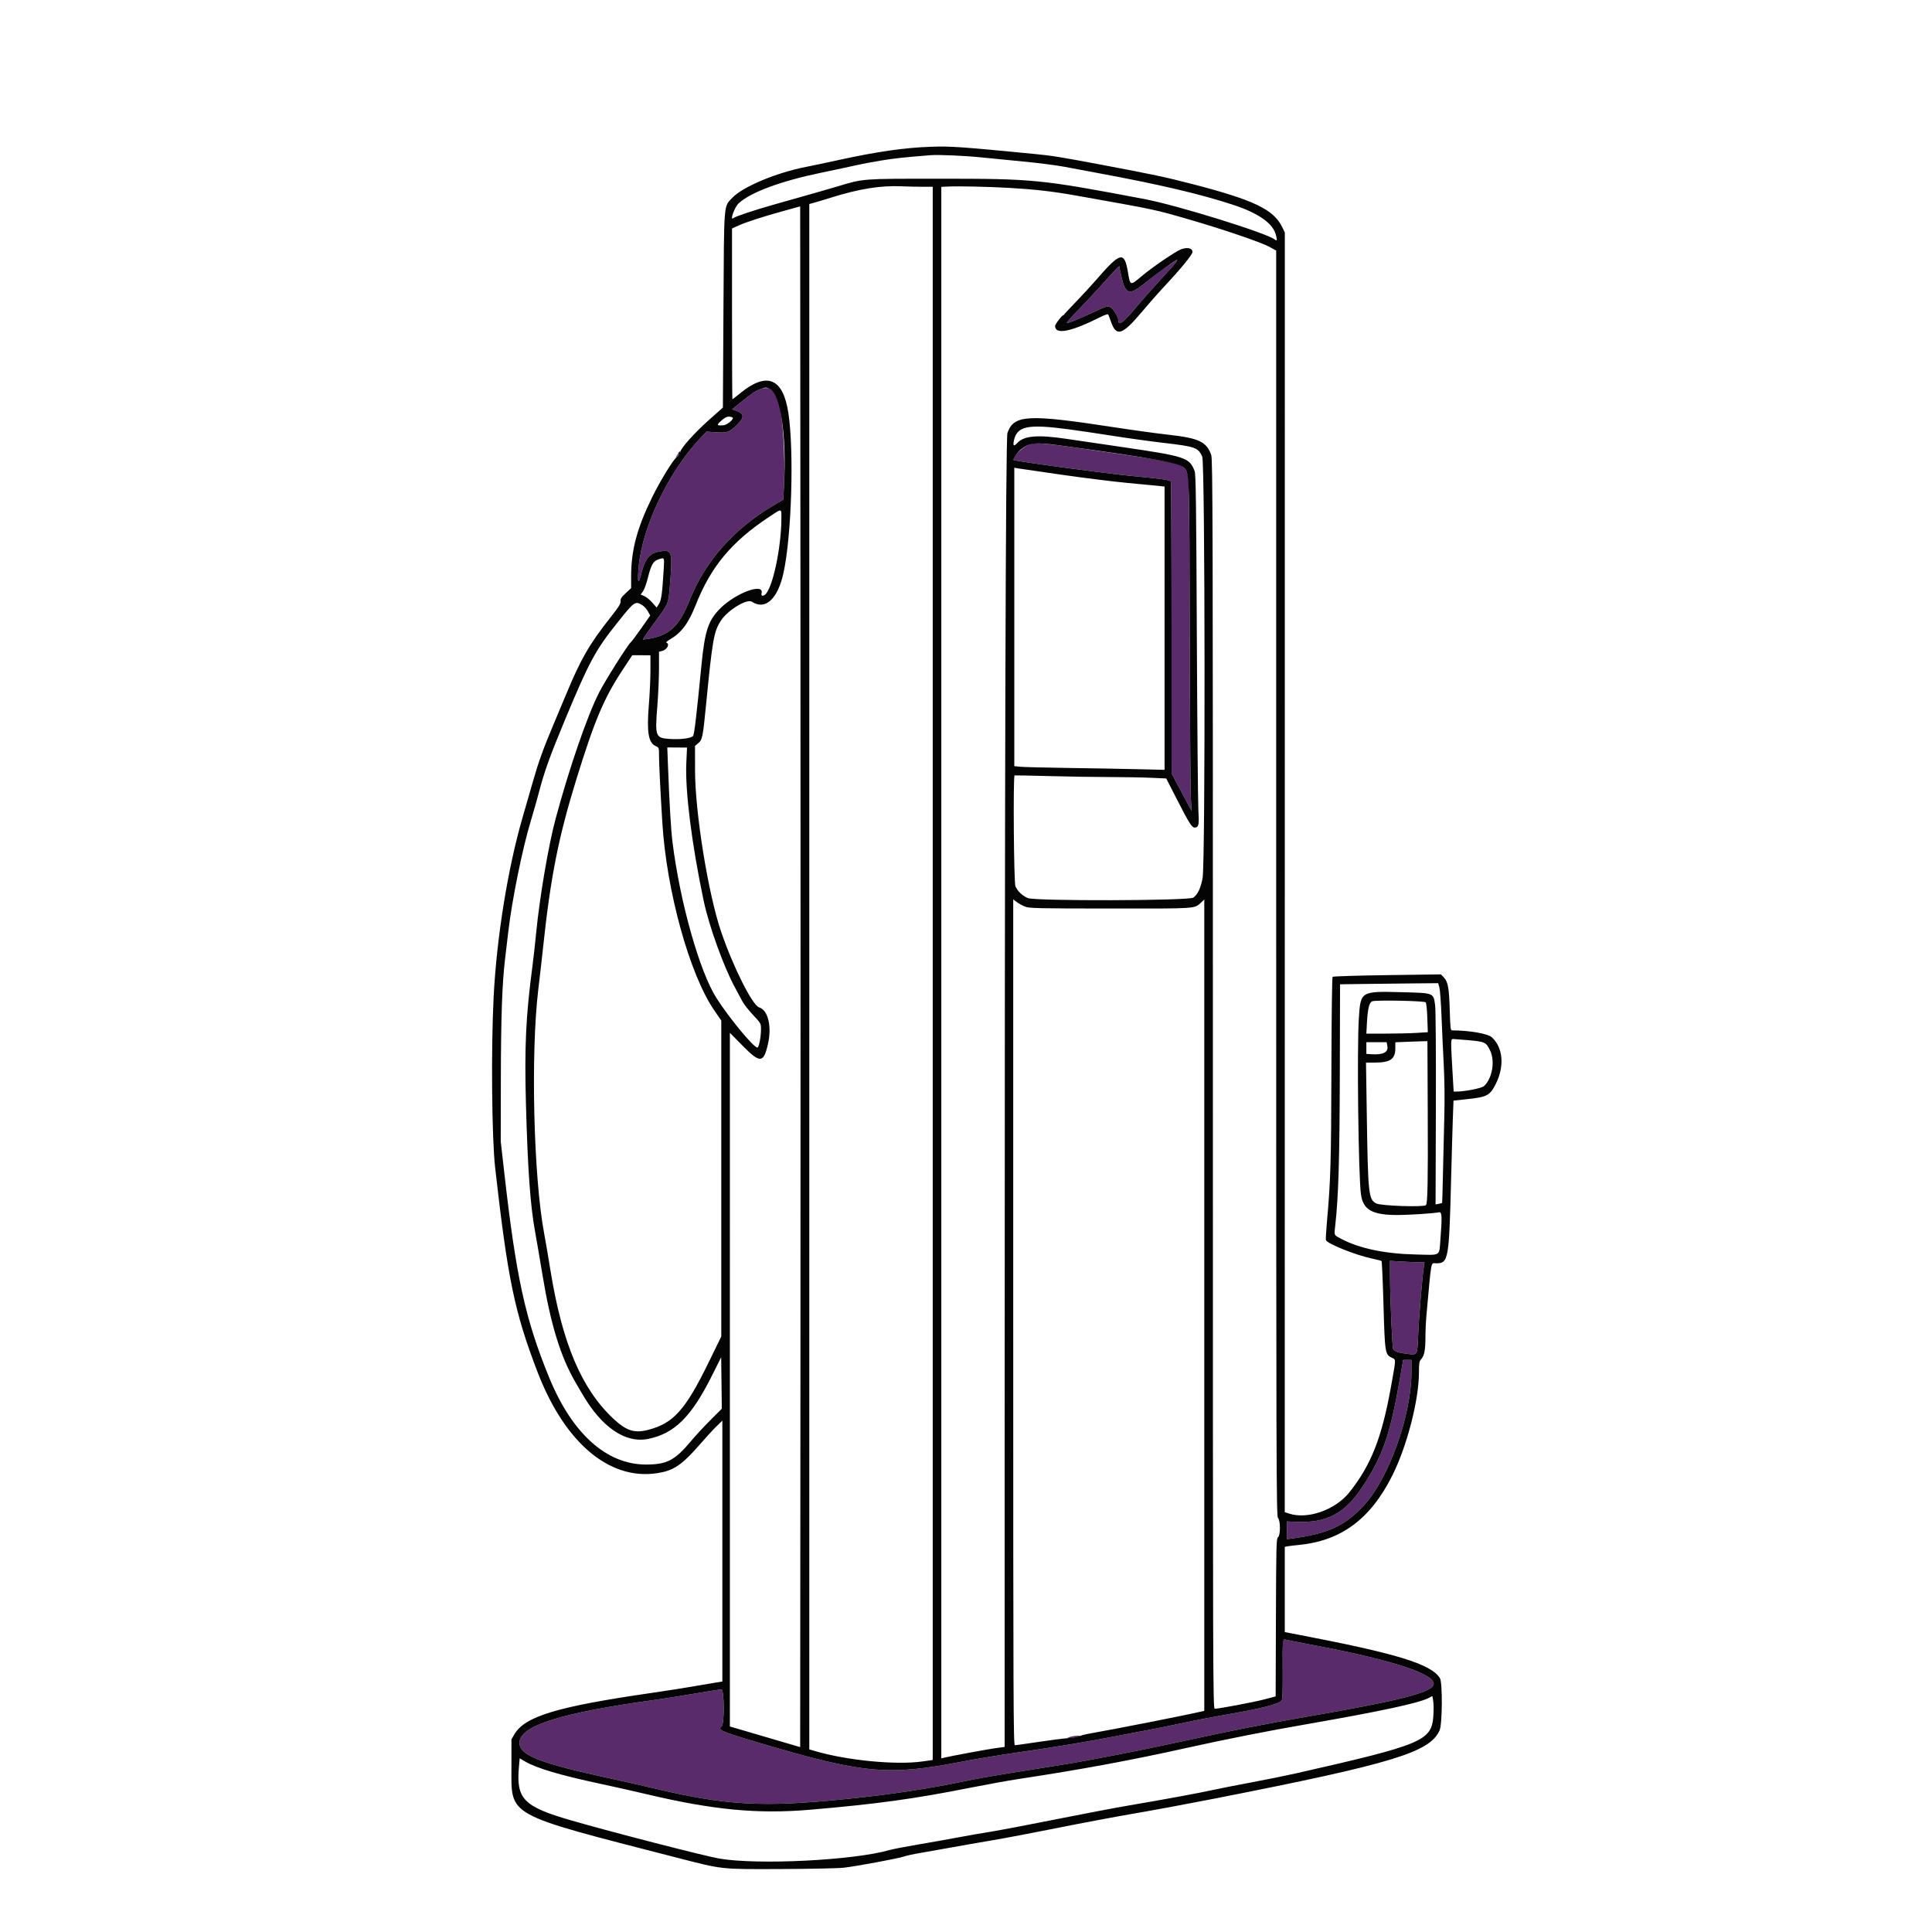
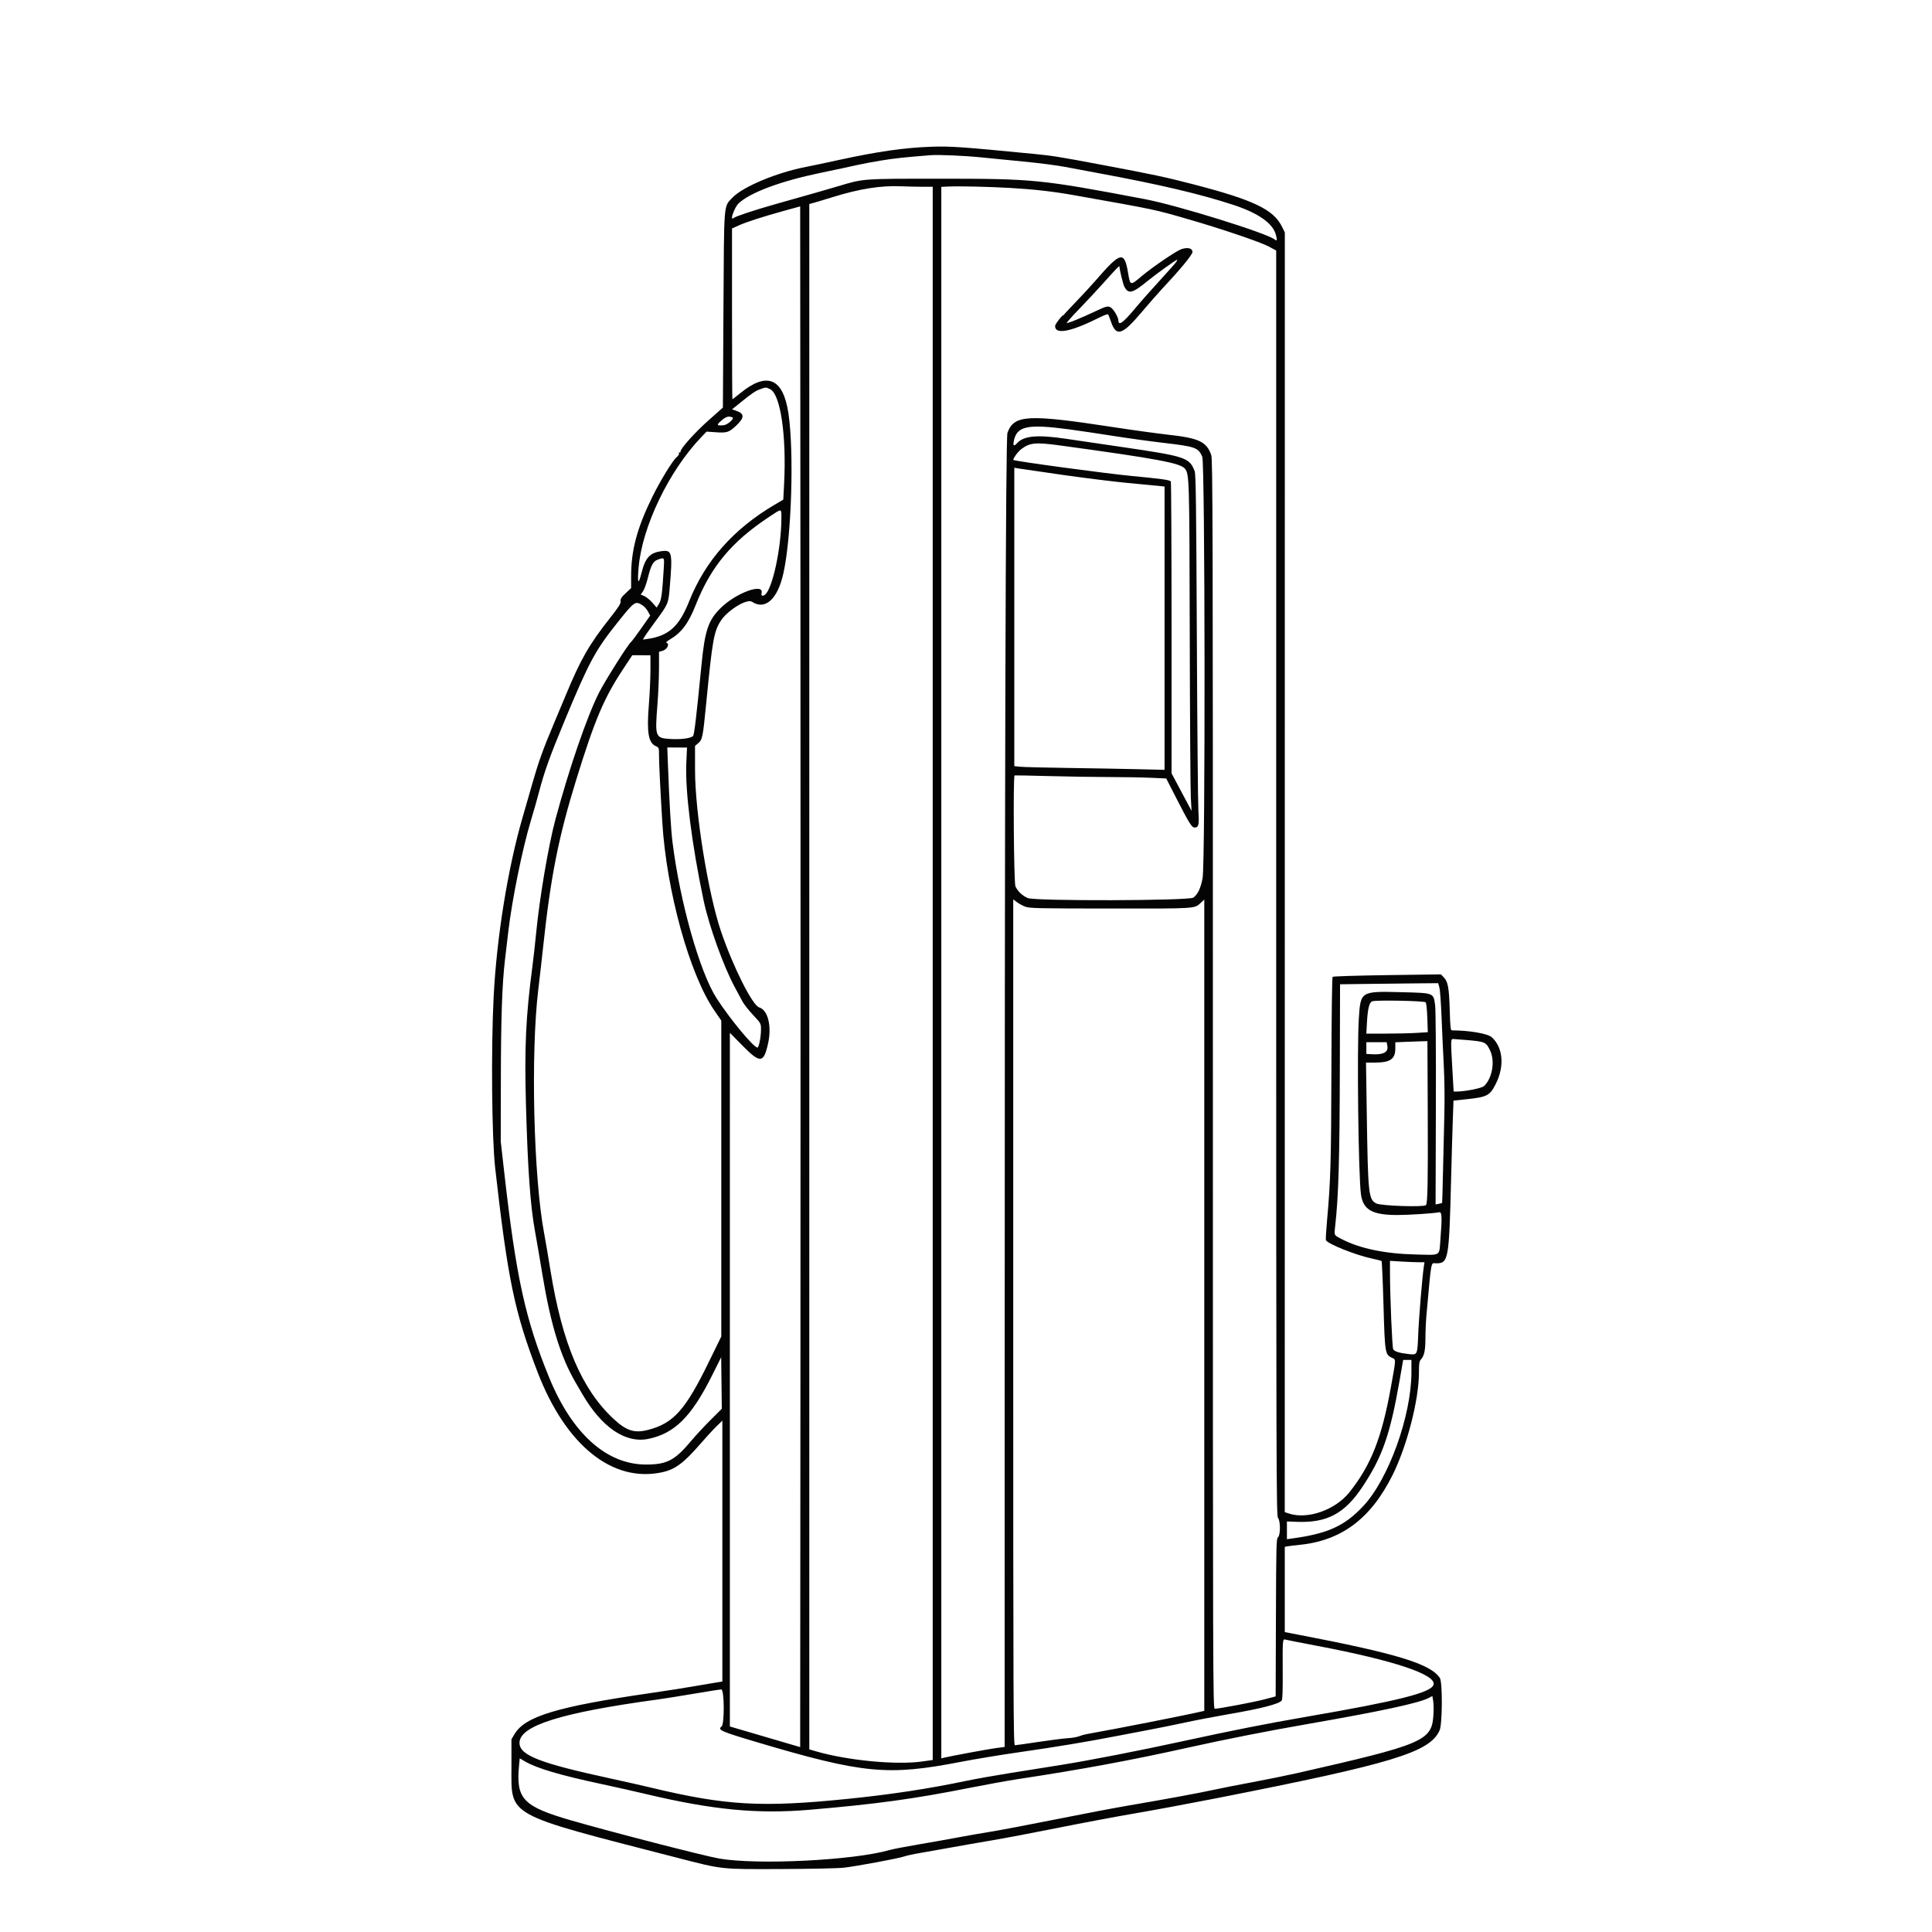
<svg xmlns="http://www.w3.org/2000/svg" version="1.1" width="400" height="400" viewBox="0, 0, 400,400">
  <g id="svgg">
-     <path d="M241.653 55.129 C 240.560 55.873,238.698 57.272,237.513 58.239 C 234.425 60.761,233.612 60.947,232.775 59.328 C 232.499 58.794,231.778 55.801,231.778 55.190 C 231.778 54.930,231.169 55.548,228.727 58.288 C 227.288 59.902,224.872 62.497,223.357 64.056 C 221.842 65.614,220.725 66.889,220.874 66.889 C 221.280 66.889,223.785 65.859,226.656 64.511 C 228.986 63.418,229.257 63.340,229.851 63.586 C 230.458 63.837,231.547 65.622,231.553 66.376 C 231.563 67.519,232.540 66.818,234.922 63.960 C 236.065 62.589,238.430 59.912,240.179 58.011 C 242.989 54.956,243.974 53.778,243.716 53.778 C 243.674 53.778,242.745 54.386,241.653 55.129 M157.502 80.538 C 156.413 80.927,155.831 81.312,153.504 83.186 L 151.563 84.749 152.389 85.033 C 154.160 85.642,154.182 86.436,152.473 88.066 C 150.939 89.529,150.539 89.660,148.118 89.489 L 146.292 89.360 145.185 90.513 C 138.512 97.468,132.963 108.995,132.223 117.439 C 131.931 120.764,132.148 121.252,132.789 118.715 C 133.631 115.381,134.559 114.395,137.140 114.092 C 139.145 113.856,139.265 114.464,138.653 121.753 C 138.384 124.963,138.335 125.077,135.707 128.637 C 134.682 130.027,133.676 131.446,133.472 131.791 L 133.102 132.418 133.940 132.303 C 138.421 131.687,140.594 129.744,142.685 124.485 C 146.001 116.143,151.874 109.506,160.363 104.509 L 162.171 103.444 162.338 100.222 C 162.608 95.013,162.068 86.153,161.315 83.444 C 160.598 80.866,159.318 79.890,157.502 80.538 M212.899 92.128 C 211.468 92.749,209.414 94.822,209.824 95.231 C 210.078 95.485,229.047 98.049,234.444 98.560 C 240.398 99.122,242.100 99.359,242.406 99.666 C 242.488 99.748,242.557 113.382,242.558 129.963 L 242.560 160.111 244.630 164.000 L 246.701 167.889 246.546 165.111 C 246.461 163.583,246.361 148.310,246.324 131.170 C 246.275 109.079,246.182 99.653,246.003 98.794 C 245.430 96.032,245.184 95.952,231.000 93.881 C 215.124 91.564,214.369 91.490,212.899 92.128 M140.442 93.831 C 139.797 94.802,139.753 94.992,140.318 94.376 C 140.632 94.034,140.889 93.659,140.889 93.543 C 140.889 93.230,140.807 93.283,140.442 93.831 M287.780 263.466 C 287.784 268.323,288.232 278.937,288.450 279.344 C 288.704 279.819,289.713 280.130,291.700 280.348 C 293.471 280.541,293.459 280.567,293.634 276.111 C 293.763 272.819,294.490 264.089,294.796 262.167 L 294.928 261.333 293.721 261.333 C 293.057 261.333,291.448 261.268,290.146 261.188 L 287.778 261.044 287.780 263.466 M289.787 285.722 C 287.829 296.977,286.224 301.590,282.106 307.796 C 278.399 313.380,274.767 315.323,268.487 315.079 L 266.444 315.000 266.444 316.836 L 266.444 318.672 267.389 318.545 C 274.877 317.537,278.363 315.961,282.240 311.830 C 287.499 306.225,292.222 293.096,292.222 284.082 L 292.222 281.556 291.367 281.556 L 290.512 281.556 289.787 285.722 M265.662 339.563 C 265.591 339.679,265.549 342.475,265.570 345.777 C 265.597 350.027,265.533 351.870,265.352 352.089 C 264.759 352.803,261.122 353.741,254.556 354.872 C 251.744 355.356,247.594 356.150,245.333 356.638 C 243.072 357.125,239.822 357.785,238.111 358.105 C 236.400 358.425,233.250 359.027,231.111 359.444 C 225.143 360.607,218.575 361.697,211.002 362.781 C 207.212 363.323,201.767 364.222,198.902 364.778 C 183.807 367.710,178.663 367.215,156.801 360.725 C 149.288 358.495,148.479 358.139,149.389 357.462 C 150.024 356.990,149.977 349.778,149.338 349.778 C 149.096 349.778,146.571 350.174,143.727 350.658 C 140.883 351.142,137.413 351.694,136.017 351.884 C 116.114 354.600,107.556 357.295,107.556 360.844 C 107.556 363.404,111.737 365.042,126.364 368.209 C 129.158 368.814,132.894 369.657,134.667 370.083 C 150.276 373.832,157.652 374.256,175.556 372.432 C 184.610 371.510,192.234 370.348,200.222 368.675 C 201.994 368.303,205.944 367.601,209.000 367.114 C 212.056 366.627,216.806 365.869,219.556 365.430 C 225.646 364.457,235.728 362.492,245.111 360.449 C 255.248 358.241,262.255 356.857,270.444 355.444 C 289.472 352.162,296.262 350.456,296.795 348.822 C 297.475 346.741,288.707 343.800,272.832 340.781 C 269.258 340.102,266.212 339.502,266.063 339.449 C 265.914 339.396,265.734 339.447,265.662 339.563 M221.587 359.588 C 221.176 359.706,220.885 359.848,220.940 359.903 C 221.054 360.017,223.356 359.607,223.520 359.443 C 223.703 359.260,222.382 359.359,221.587 359.588 " stroke="none" fill="#5a2b6a" fill-rule="evenodd" />
    <path d="M192.778 30.384 C 187.307 30.570,181.667 31.376,173.778 33.099 C 171.028 33.699,167.928 34.353,166.889 34.553 C 160.827 35.716,153.769 38.669,151.631 40.937 C 149.796 42.884,149.912 41.428,149.782 64.139 L 149.667 84.389 146.697 87.024 C 143.873 89.529,140.889 92.859,140.889 93.505 C 140.889 93.669,140.790 93.743,140.669 93.668 C 140.547 93.593,140.504 93.674,140.572 93.851 C 140.641 94.032,140.450 94.361,140.126 94.616 C 139.317 95.251,136.651 99.608,134.994 103.000 C 131.889 109.355,130.669 113.942,130.668 119.269 L 130.667 121.760 129.543 122.811 C 128.640 123.656,128.432 123.983,128.485 124.481 C 128.537 124.978,128.111 125.656,126.330 127.908 C 121.983 133.408,120.213 136.496,117.106 144.000 C 116.584 145.262,115.853 147.007,114.546 150.111 C 112.447 155.094,111.485 157.771,110.311 161.889 C 109.649 164.211,108.713 167.461,108.232 169.111 C 105.148 179.674,102.817 194.112,102.196 206.503 C 101.656 217.262,101.823 235.644,102.516 241.778 C 105.124 264.858,106.528 271.633,111.267 284.000 C 117.118 299.269,126.856 307.091,137.161 304.799 C 139.799 304.212,141.586 302.881,144.947 299.000 C 146.111 297.656,147.625 296.009,148.310 295.341 L 149.556 294.126 149.556 321.134 L 149.556 348.143 147.944 348.401 C 147.058 348.543,144.933 348.903,143.222 349.202 C 141.511 349.500,137.611 350.108,134.556 350.552 C 115.317 353.349,108.682 355.359,106.514 359.047 L 105.889 360.111 105.889 365.778 C 105.889 376.223,104.414 375.409,139.889 384.546 C 149.805 387.100,148.959 387.006,161.667 386.964 C 167.656 386.944,173.506 386.820,174.667 386.690 C 177.331 386.390,186.041 384.770,187.222 384.354 C 187.711 384.182,189.111 383.874,190.333 383.671 C 191.556 383.467,194.406 382.962,196.667 382.549 C 198.928 382.136,202.878 381.445,205.444 381.014 C 208.011 380.583,214.111 379.426,219.000 378.443 C 223.889 377.460,231.089 376.108,235.000 375.439 C 238.911 374.770,246.461 373.367,251.778 372.321 C 288.432 365.110,296.021 362.802,298.056 358.248 C 298.633 356.957,298.679 348.280,298.113 347.417 C 296.190 344.482,289.174 342.339,268.611 338.408 L 266.000 337.908 266.000 329.083 L 266.000 320.258 266.611 320.142 C 266.947 320.079,267.922 319.961,268.778 319.881 C 277.643 319.046,283.737 314.537,288.288 305.444 C 291.303 299.424,293.778 289.823,293.778 284.153 C 293.778 282.285,293.846 281.842,294.191 281.459 C 294.883 280.691,295.111 279.603,295.119 277.022 C 295.123 275.666,295.217 273.556,295.328 272.333 C 296.414 260.396,296.196 261.556,297.352 261.556 C 299.888 261.556,300.015 260.835,300.435 244.131 C 300.555 239.354,300.716 233.740,300.793 231.656 L 300.933 227.868 303.537 227.594 C 307.915 227.133,308.454 226.853,309.694 224.390 C 311.530 220.744,311.193 216.865,308.856 214.750 C 308.020 213.994,304.201 213.333,300.664 213.333 C 300.319 213.333,300.268 212.914,300.156 209.167 C 300.015 204.494,299.798 203.284,298.932 202.366 L 298.333 201.733 287.222 201.889 C 281.111 201.974,276.019 202.132,275.906 202.239 C 275.784 202.354,275.681 210.231,275.652 221.605 C 275.605 240.451,275.486 244.541,274.756 252.625 C 274.564 254.741,274.456 256.599,274.516 256.754 C 274.804 257.507,280.679 259.860,284.018 260.562 C 285.047 260.778,285.955 261.015,286.035 261.088 C 286.115 261.162,286.297 265.272,286.438 270.222 C 286.722 280.172,286.765 280.444,288.175 281.111 C 289.049 281.525,289.062 281.129,287.988 287.101 C 286.087 297.680,283.877 303.300,279.403 308.934 C 276.470 312.627,270.719 314.649,266.831 313.353 L 265.995 313.075 266.003 180.606 L 266.010 48.137 265.438 46.968 C 263.675 43.364,259.539 41.389,246.889 38.114 C 241.300 36.667,238.720 36.119,228.000 34.101 C 219.361 32.475,217.877 32.236,214.222 31.880 C 199.024 30.398,196.837 30.245,192.778 30.384 M203.111 32.581 C 204.883 32.763,208.833 33.151,211.889 33.445 C 214.944 33.738,218.744 34.224,220.333 34.524 C 221.922 34.824,225.172 35.432,227.556 35.875 C 240.173 38.217,248.348 40.138,255.222 42.376 C 260.520 44.101,263.566 46.239,264.173 48.659 C 264.445 49.746,264.389 49.970,263.937 49.596 C 262.358 48.285,243.756 42.502,237.014 41.226 C 215.317 37.119,214.116 37.000,194.444 37.000 C 178.366 37.000,178.834 36.965,173.536 38.555 C 171.616 39.131,167.579 40.284,160.556 42.264 C 156.222 43.485,152.276 44.795,151.833 45.159 C 151.028 45.822,152.086 42.881,152.938 42.090 C 155.371 39.831,161.645 37.499,169.889 35.787 C 172.944 35.153,176.287 34.438,177.317 34.199 C 178.346 33.960,180.646 33.525,182.428 33.234 C 185.213 32.779,187.210 32.564,192.667 32.131 C 194.328 32.000,199.689 32.231,203.111 32.581 M190.944 38.666 L 193.111 38.667 193.111 201.527 L 193.111 364.387 190.944 364.694 C 185.522 365.460,175.427 364.488,168.833 362.564 L 167.556 362.191 167.556 202.215 L 167.556 42.239 168.485 41.989 C 168.996 41.852,170.668 41.348,172.200 40.870 C 177.940 39.079,182.338 38.380,186.667 38.571 C 187.828 38.622,189.753 38.665,190.944 38.666 M209.000 38.902 C 214.108 39.193,217.990 39.635,222.511 40.439 C 239.625 43.484,238.881 43.326,246.306 45.473 C 252.928 47.387,261.004 50.133,262.690 51.044 L 264.222 51.871 264.222 182.863 C 264.222 304.809,264.248 313.882,264.593 314.263 C 265.123 314.850,265.123 317.889,264.593 318.282 C 264.254 318.532,264.218 319.942,264.167 334.889 L 264.111 351.222 261.778 351.837 C 259.597 352.412,252.365 353.777,251.500 353.778 C 251.130 353.778,251.111 347.486,251.115 224.484 C 251.119 107.930,251.085 95.094,250.773 94.207 C 249.803 91.451,248.235 90.709,241.889 90.003 C 239.567 89.745,234.467 89.042,230.556 88.442 C 212.745 85.710,209.935 85.861,208.580 89.625 C 208.204 90.670,208.011 158.823,208.004 293.451 L 208.000 361.680 206.056 361.945 C 204.371 362.175,196.824 363.577,195.389 363.926 L 194.889 364.048 194.889 201.368 L 194.889 38.688 196.278 38.622 C 198.466 38.517,204.628 38.653,209.000 38.902 M165.723 281.971 L 165.667 361.720 158.389 359.583 L 151.112 357.447 151.112 285.640 L 151.113 213.832 153.834 216.590 C 157.393 220.197,158.114 220.124,159.018 216.063 C 159.819 212.463,159.001 209.125,157.183 208.572 C 155.780 208.145,151.809 200.248,149.296 192.889 C 146.624 185.064,143.911 168.264,143.901 159.494 L 143.896 154.433 144.483 153.939 C 145.438 153.134,145.505 152.813,146.208 145.646 C 147.499 132.475,147.800 130.763,149.215 128.553 C 150.622 126.353,154.629 123.896,155.683 124.587 C 158.436 126.391,161.007 124.056,162.202 118.667 C 163.885 111.078,164.430 93.563,163.233 85.557 C 162.147 78.291,158.813 76.882,153.315 81.363 C 152.435 82.080,151.680 82.667,151.636 82.667 C 151.592 82.667,151.556 74.710,151.556 64.986 L 151.556 47.305 152.944 46.676 C 154.535 45.956,158.057 44.823,162.556 43.586 L 165.667 42.730 165.723 122.476 C 165.753 166.336,165.753 238.109,165.723 281.971 M244.556 51.599 C 243.492 51.966,238.516 55.360,236.334 57.207 C 234.007 59.176,233.998 59.174,233.556 56.501 C 232.794 51.895,232.017 52.081,226.802 58.116 C 225.960 59.091,224.136 61.065,222.749 62.503 C 221.363 63.941,220.227 65.166,220.225 65.225 C 220.224 65.285,220.195 65.308,220.161 65.278 C 219.989 65.123,218.444 67.116,218.444 67.492 C 218.444 69.359,221.730 68.712,227.815 65.648 C 228.671 65.217,229.368 64.987,229.444 65.110 C 229.517 65.228,229.773 65.895,230.012 66.591 C 231.116 69.799,232.331 69.415,236.417 64.569 C 237.865 62.850,239.848 60.594,240.822 59.556 C 244.468 55.669,246.889 52.722,246.889 52.170 C 246.889 51.380,245.893 51.137,244.556 51.599 M243.575 54.167 C 243.455 54.381,241.927 56.111,240.179 58.011 C 238.430 59.912,236.065 62.589,234.922 63.960 C 232.540 66.818,231.563 67.519,231.553 66.376 C 231.547 65.622,230.458 63.837,229.851 63.586 C 229.257 63.340,228.986 63.418,226.656 64.511 C 223.785 65.859,221.280 66.889,220.874 66.889 C 220.725 66.889,221.842 65.614,223.357 64.056 C 224.872 62.497,227.288 59.902,228.727 58.288 C 231.169 55.548,231.778 54.930,231.778 55.190 C 231.778 55.801,232.499 58.794,232.775 59.328 C 233.612 60.947,234.425 60.761,237.513 58.239 C 239.341 56.747,243.469 53.778,243.716 53.778 C 243.759 53.778,243.695 53.953,243.575 54.167 M159.430 80.564 C 161.588 81.588,162.859 90.180,162.338 100.222 L 162.171 103.444 160.363 104.509 C 151.874 109.506,146.001 116.143,142.685 124.485 C 140.594 129.744,138.421 131.687,133.940 132.303 L 133.102 132.418 133.472 131.791 C 133.676 131.446,134.682 130.027,135.707 128.637 C 138.335 125.077,138.384 124.963,138.653 121.753 C 139.265 114.464,139.145 113.856,137.140 114.092 C 134.559 114.395,133.631 115.381,132.789 118.715 C 132.148 121.252,131.931 120.764,132.223 117.439 C 132.963 108.995,138.512 97.468,145.185 90.513 L 146.292 89.360 148.118 89.489 C 150.539 89.660,150.939 89.529,152.473 88.066 C 154.182 86.436,154.160 85.642,152.389 85.033 L 151.563 84.749 153.504 83.186 C 155.831 81.312,156.413 80.927,157.502 80.538 C 158.566 80.159,158.577 80.159,159.430 80.564 M151.641 86.418 C 152.129 86.609,150.635 87.964,149.859 88.033 C 148.360 88.168,148.281 88.027,149.333 87.102 C 150.316 86.238,150.810 86.092,151.641 86.418 M221.333 88.893 C 223.228 89.145,227.278 89.745,230.333 90.228 C 233.389 90.710,238.089 91.361,240.778 91.675 C 247.528 92.463,248.054 92.649,248.912 94.538 C 249.500 95.832,249.570 178.607,248.985 181.789 C 248.605 183.863,247.993 185.161,247.076 185.840 C 246.193 186.495,214.217 186.581,212.778 185.933 C 211.621 185.411,210.704 184.537,210.233 183.507 C 209.905 182.788,209.736 160.838,210.057 160.539 C 210.087 160.512,213.261 160.574,217.111 160.679 C 220.961 160.783,226.611 160.873,229.667 160.879 C 232.722 160.885,236.625 160.955,238.339 161.033 L 241.456 161.176 243.562 165.291 C 246.164 170.379,246.755 171.333,247.301 171.333 C 248.177 171.333,248.299 170.824,248.116 167.938 C 248.021 166.444,247.876 150.172,247.793 131.778 C 247.671 104.508,247.588 98.190,247.343 97.556 C 246.252 94.727,245.520 94.484,232.222 92.538 C 227.639 91.867,222.489 91.110,220.778 90.855 C 214.773 89.961,211.975 90.208,210.577 91.754 C 209.943 92.455,209.707 92.334,209.883 91.397 C 210.482 88.204,212.627 87.735,221.333 88.893 M219.365 92.213 C 239.443 94.952,244.408 95.874,245.318 97.030 C 246.235 98.197,246.252 98.781,246.324 131.170 C 246.361 148.310,246.461 163.583,246.546 165.111 L 246.701 167.889 244.630 164.000 L 242.560 160.111 242.558 129.963 C 242.557 113.382,242.488 99.748,242.406 99.666 C 242.100 99.359,240.398 99.122,234.444 98.560 C 229.047 98.049,210.078 95.485,209.824 95.231 C 209.638 95.045,210.715 93.541,211.420 93.004 C 213.194 91.651,214.379 91.533,219.365 92.213 M220.000 98.318 C 224.706 98.989,230.756 99.740,233.444 99.988 C 236.133 100.235,238.958 100.503,239.722 100.584 L 241.111 100.730 241.111 130.058 L 241.111 159.386 235.389 159.250 C 232.242 159.175,225.817 159.061,221.111 158.995 C 216.406 158.930,211.981 158.819,211.278 158.750 L 210.000 158.623 210.000 127.731 L 210.000 96.839 210.722 96.969 C 211.119 97.040,215.294 97.647,220.000 98.318 M161.778 107.232 C 161.778 113.413,159.914 122.059,158.343 123.163 C 157.860 123.503,157.545 123.340,157.677 122.817 C 158.229 120.615,152.402 122.727,149.202 125.888 C 146.635 128.424,145.932 130.525,145.222 137.778 C 144.181 148.411,143.739 152.131,143.486 152.385 C 142.998 152.877,140.866 153.142,138.629 152.990 C 135.687 152.789,135.590 152.520,136.108 146.000 C 136.288 143.739,136.437 140.325,136.440 138.413 L 136.444 134.937 137.054 134.784 C 138.113 134.518,138.744 133.322,137.963 133.062 C 137.820 133.014,138.166 132.703,138.733 132.371 C 141.087 130.992,142.539 129.054,144.008 125.333 C 147.168 117.328,151.441 112.186,159.220 107.028 C 161.942 105.223,161.778 105.209,161.778 107.232 M137.427 117.611 C 137.109 122.894,136.933 124.209,136.441 125.006 L 135.956 125.790 135.043 124.754 C 134.542 124.183,133.797 123.577,133.389 123.407 L 132.647 123.097 133.131 122.417 C 133.397 122.043,133.852 120.779,134.142 119.609 C 134.792 116.987,135.233 116.192,136.233 115.846 C 137.577 115.381,137.562 115.360,137.427 117.611 M133.000 125.300 C 133.367 125.525,133.880 126.100,134.141 126.577 L 134.616 127.444 132.774 130.071 C 131.761 131.515,130.788 132.815,130.611 132.960 C 129.986 133.471,125.293 140.909,124.036 143.381 C 121.572 148.227,117.865 158.989,115.020 169.556 C 113.559 174.980,111.694 185.957,110.999 193.222 C 110.801 195.300,110.446 198.450,110.212 200.222 C 108.872 210.349,108.572 216.744,108.887 228.448 C 109.256 242.106,109.792 249.622,110.781 255.000 C 111.074 256.589,111.767 260.639,112.321 264.000 C 114.010 274.239,116.068 280.924,119.166 286.231 C 119.698 287.143,120.328 288.223,120.567 288.632 C 124.601 295.555,129.504 298.880,134.239 297.904 C 139.652 296.788,143.134 293.337,147.362 284.895 L 149.313 281.000 149.379 286.333 L 149.444 291.667 147.102 294.000 C 145.814 295.283,144.011 297.230,143.095 298.326 C 139.733 302.349,138.091 303.211,133.778 303.218 C 125.575 303.231,118.440 296.816,113.673 285.144 C 108.748 273.083,106.862 264.466,104.403 242.778 L 103.673 236.333 103.696 223.556 C 103.719 210.612,103.958 203.707,104.556 198.667 C 104.738 197.139,105.044 194.539,105.236 192.889 C 106.002 186.317,108.167 175.664,109.898 169.952 C 110.464 168.084,111.221 165.424,111.581 164.042 C 112.701 159.738,113.852 156.538,116.998 148.977 C 121.970 137.025,123.272 134.612,127.815 128.930 C 131.383 124.467,131.504 124.382,133.000 125.300 M134.667 138.783 C 134.667 140.497,134.517 143.737,134.335 145.984 C 133.876 151.632,134.243 153.801,135.773 154.478 C 136.434 154.771,136.444 154.801,136.444 156.442 C 136.444 158.095,136.693 163.159,137.121 170.222 C 137.983 184.430,142.764 201.744,147.882 209.188 L 149.333 211.298 149.333 244.005 L 149.333 276.712 146.698 282.103 C 141.896 291.923,139.440 294.665,134.222 296.031 C 131.366 296.778,129.691 296.248,127.016 293.750 C 120.431 287.601,116.434 278.204,113.982 263.111 C 113.496 260.117,112.908 256.667,112.676 255.444 C 110.464 243.808,109.845 218.081,111.456 204.778 C 111.752 202.333,112.202 198.383,112.456 196.000 C 114.003 181.508,115.635 173.287,119.343 161.304 C 123.134 149.050,125.028 144.576,128.924 138.663 L 130.904 135.660 132.785 135.663 L 134.666 135.667 134.667 138.783 M142.094 158.000 C 141.833 163.794,143.219 174.783,145.688 186.497 C 146.786 191.707,149.836 200.169,152.149 204.420 C 152.721 205.472,153.424 206.783,153.710 207.333 C 153.996 207.883,154.978 209.133,155.892 210.111 C 157.549 211.883,157.554 211.893,157.555 213.130 C 157.556 214.689,157.124 216.889,156.818 216.889 C 156.035 216.889,151.052 210.870,148.356 206.670 C 144.854 201.212,140.774 186.754,139.231 174.333 C 138.913 171.780,138.593 166.337,138.295 158.430 L 138.156 154.749 140.197 154.764 L 142.239 154.778 142.094 158.000 M212.237 187.707 C 213.136 188.055,214.678 188.090,229.889 188.101 C 248.146 188.115,247.253 188.176,248.722 186.811 L 249.333 186.243 249.333 270.229 L 249.333 354.214 248.833 354.329 C 245.221 355.165,231.152 357.936,225.000 359.024 C 224.511 359.110,223.787 359.316,223.390 359.482 C 222.994 359.647,221.944 359.825,221.057 359.877 C 220.170 359.929,217.424 360.278,214.954 360.652 C 212.485 361.027,210.310 361.333,210.121 361.333 C 209.812 361.333,209.778 352.569,209.778 273.766 L 209.778 186.200 210.515 186.762 C 210.921 187.071,211.696 187.497,212.237 187.707 M298.001 204.389 C 298.135 204.847,298.336 207.522,298.447 210.333 C 298.559 213.144,298.769 217.727,298.915 220.517 C 299.079 223.656,299.122 227.680,299.030 231.073 C 298.947 234.088,298.823 239.356,298.753 242.778 C 298.683 246.200,298.603 249.024,298.575 249.053 C 298.546 249.083,298.230 249.165,297.873 249.237 L 297.222 249.367 297.281 229.517 C 297.316 217.765,297.253 209.039,297.127 208.129 C 296.768 205.528,296.946 205.598,290.222 205.423 C 281.716 205.202,281.696 205.214,281.335 210.793 C 280.923 217.153,281.240 243.508,281.774 247.300 C 282.223 250.489,284.118 251.556,289.332 251.556 C 291.686 251.556,296.936 251.211,297.944 250.990 C 298.535 250.861,298.590 251.899,298.234 256.444 C 297.938 260.218,298.517 259.854,293.021 259.724 C 286.730 259.576,281.509 258.485,277.778 256.539 C 276.129 255.680,276.209 255.846,276.443 253.768 C 277.118 247.759,277.347 240.170,277.395 222.216 L 277.444 203.786 282.111 203.722 C 284.678 203.686,289.248 203.634,292.267 203.606 L 297.757 203.556 298.001 204.389 M295.163 207.518 C 295.308 207.663,295.451 208.991,295.510 210.736 L 295.611 213.707 293.215 213.853 C 291.898 213.934,289.035 214.000,286.853 214.000 L 282.887 214.000 283.012 211.722 C 283.170 208.845,283.479 207.580,284.090 207.311 C 284.759 207.018,294.851 207.207,295.163 207.518 M303.778 215.339 C 307.486 215.664,307.685 215.755,308.522 217.525 C 309.567 219.734,308.958 223.258,307.256 224.857 C 306.779 225.305,303.378 225.983,301.538 225.996 L 300.964 226.000 300.703 221.500 C 300.349 215.392,300.355 215.111,300.833 215.113 C 301.047 215.114,302.372 215.216,303.778 215.339 M295.600 230.500 C 295.662 244.512,295.573 249.168,295.234 249.507 C 294.778 249.963,285.878 249.661,284.935 249.158 C 283.332 248.301,283.229 247.316,282.974 230.389 L 282.817 220.000 284.686 219.995 C 287.870 219.987,288.889 219.267,288.889 217.024 L 288.889 215.796 290.611 215.721 C 291.558 215.679,293.053 215.625,293.933 215.600 L 295.532 215.556 295.600 230.500 M287.240 216.575 C 287.480 217.853,286.373 218.421,283.944 218.266 L 282.889 218.198 282.889 216.988 L 282.889 215.778 284.990 215.778 L 287.091 215.778 287.240 216.575 M293.721 261.333 L 294.928 261.333 294.796 262.167 C 294.490 264.089,293.763 272.819,293.634 276.111 C 293.459 280.567,293.471 280.541,291.700 280.348 C 289.713 280.130,288.704 279.819,288.450 279.344 C 288.232 278.937,287.784 268.323,287.780 263.466 L 287.778 261.044 290.146 261.188 C 291.448 261.268,293.057 261.333,293.721 261.333 M292.222 284.082 C 292.222 293.096,287.499 306.225,282.240 311.830 C 278.363 315.961,274.877 317.537,267.389 318.545 L 266.444 318.672 266.444 316.836 L 266.444 315.000 268.487 315.079 C 274.767 315.323,278.399 313.380,282.106 307.796 C 286.224 301.590,287.829 296.977,289.787 285.722 L 290.512 281.556 291.367 281.556 L 292.222 281.556 292.222 284.082 M272.832 340.781 C 288.707 343.800,297.475 346.741,296.795 348.822 C 296.262 350.456,289.472 352.162,270.444 355.444 C 262.255 356.857,255.248 358.241,245.111 360.449 C 235.728 362.492,225.646 364.457,219.556 365.430 C 216.806 365.869,212.056 366.627,209.000 367.114 C 205.944 367.601,201.994 368.303,200.222 368.675 C 192.234 370.348,184.610 371.510,175.556 372.432 C 157.652 374.256,150.276 373.832,134.667 370.083 C 132.894 369.657,129.158 368.814,126.364 368.209 C 111.737 365.042,107.556 363.404,107.556 360.844 C 107.556 357.295,116.114 354.600,136.017 351.884 C 137.413 351.694,140.883 351.142,143.727 350.658 C 146.571 350.174,149.096 349.778,149.338 349.778 C 149.977 349.778,150.024 356.990,149.389 357.462 C 148.479 358.139,149.288 358.495,156.801 360.725 C 178.663 367.215,183.807 367.710,198.902 364.778 C 201.767 364.222,207.212 363.323,211.002 362.781 C 218.575 361.697,225.143 360.607,231.111 359.444 C 233.250 359.027,236.400 358.425,238.111 358.105 C 239.822 357.785,243.072 357.125,245.333 356.638 C 247.594 356.150,251.744 355.356,254.556 354.872 C 261.122 353.741,264.759 352.803,265.352 352.089 C 265.533 351.870,265.597 350.027,265.570 345.777 C 265.532 339.734,265.568 339.273,266.063 339.449 C 266.212 339.502,269.258 340.102,272.832 340.781 M296.764 355.218 C 296.401 360.434,294.603 361.191,268.504 367.115 C 266.398 367.593,262.248 368.435,259.282 368.987 C 256.316 369.539,252.789 370.233,251.444 370.530 C 248.467 371.188,241.062 372.555,233.889 373.771 C 230.956 374.269,224.106 375.569,218.667 376.661 C 213.228 377.752,207.178 378.902,205.222 379.217 C 203.267 379.531,200.117 380.081,198.222 380.440 C 196.328 380.798,192.656 381.451,190.062 381.890 C 187.468 382.329,184.818 382.842,184.173 383.029 C 176.792 385.168,156.851 386.164,148.897 384.790 C 145.830 384.261,126.387 379.249,118.222 376.883 C 108.311 374.012,106.817 372.451,107.455 365.631 L 107.604 364.040 108.648 364.656 C 111.113 366.109,115.975 367.545,124.822 369.432 C 127.414 369.985,131.464 370.896,133.822 371.457 C 147.578 374.726,156.876 375.615,167.667 374.691 C 181.578 373.501,189.237 372.448,201.000 370.109 C 204.300 369.453,208.700 368.658,210.778 368.343 C 223.800 366.368,234.162 364.453,245.667 361.893 C 253.732 360.099,262.368 358.394,271.000 356.892 C 285.770 354.322,293.720 352.612,295.742 351.572 L 296.556 351.153 296.729 352.187 C 296.825 352.757,296.841 354.120,296.764 355.218 " stroke="none" fill="#040404" fill-rule="evenodd" />
  </g>
</svg>